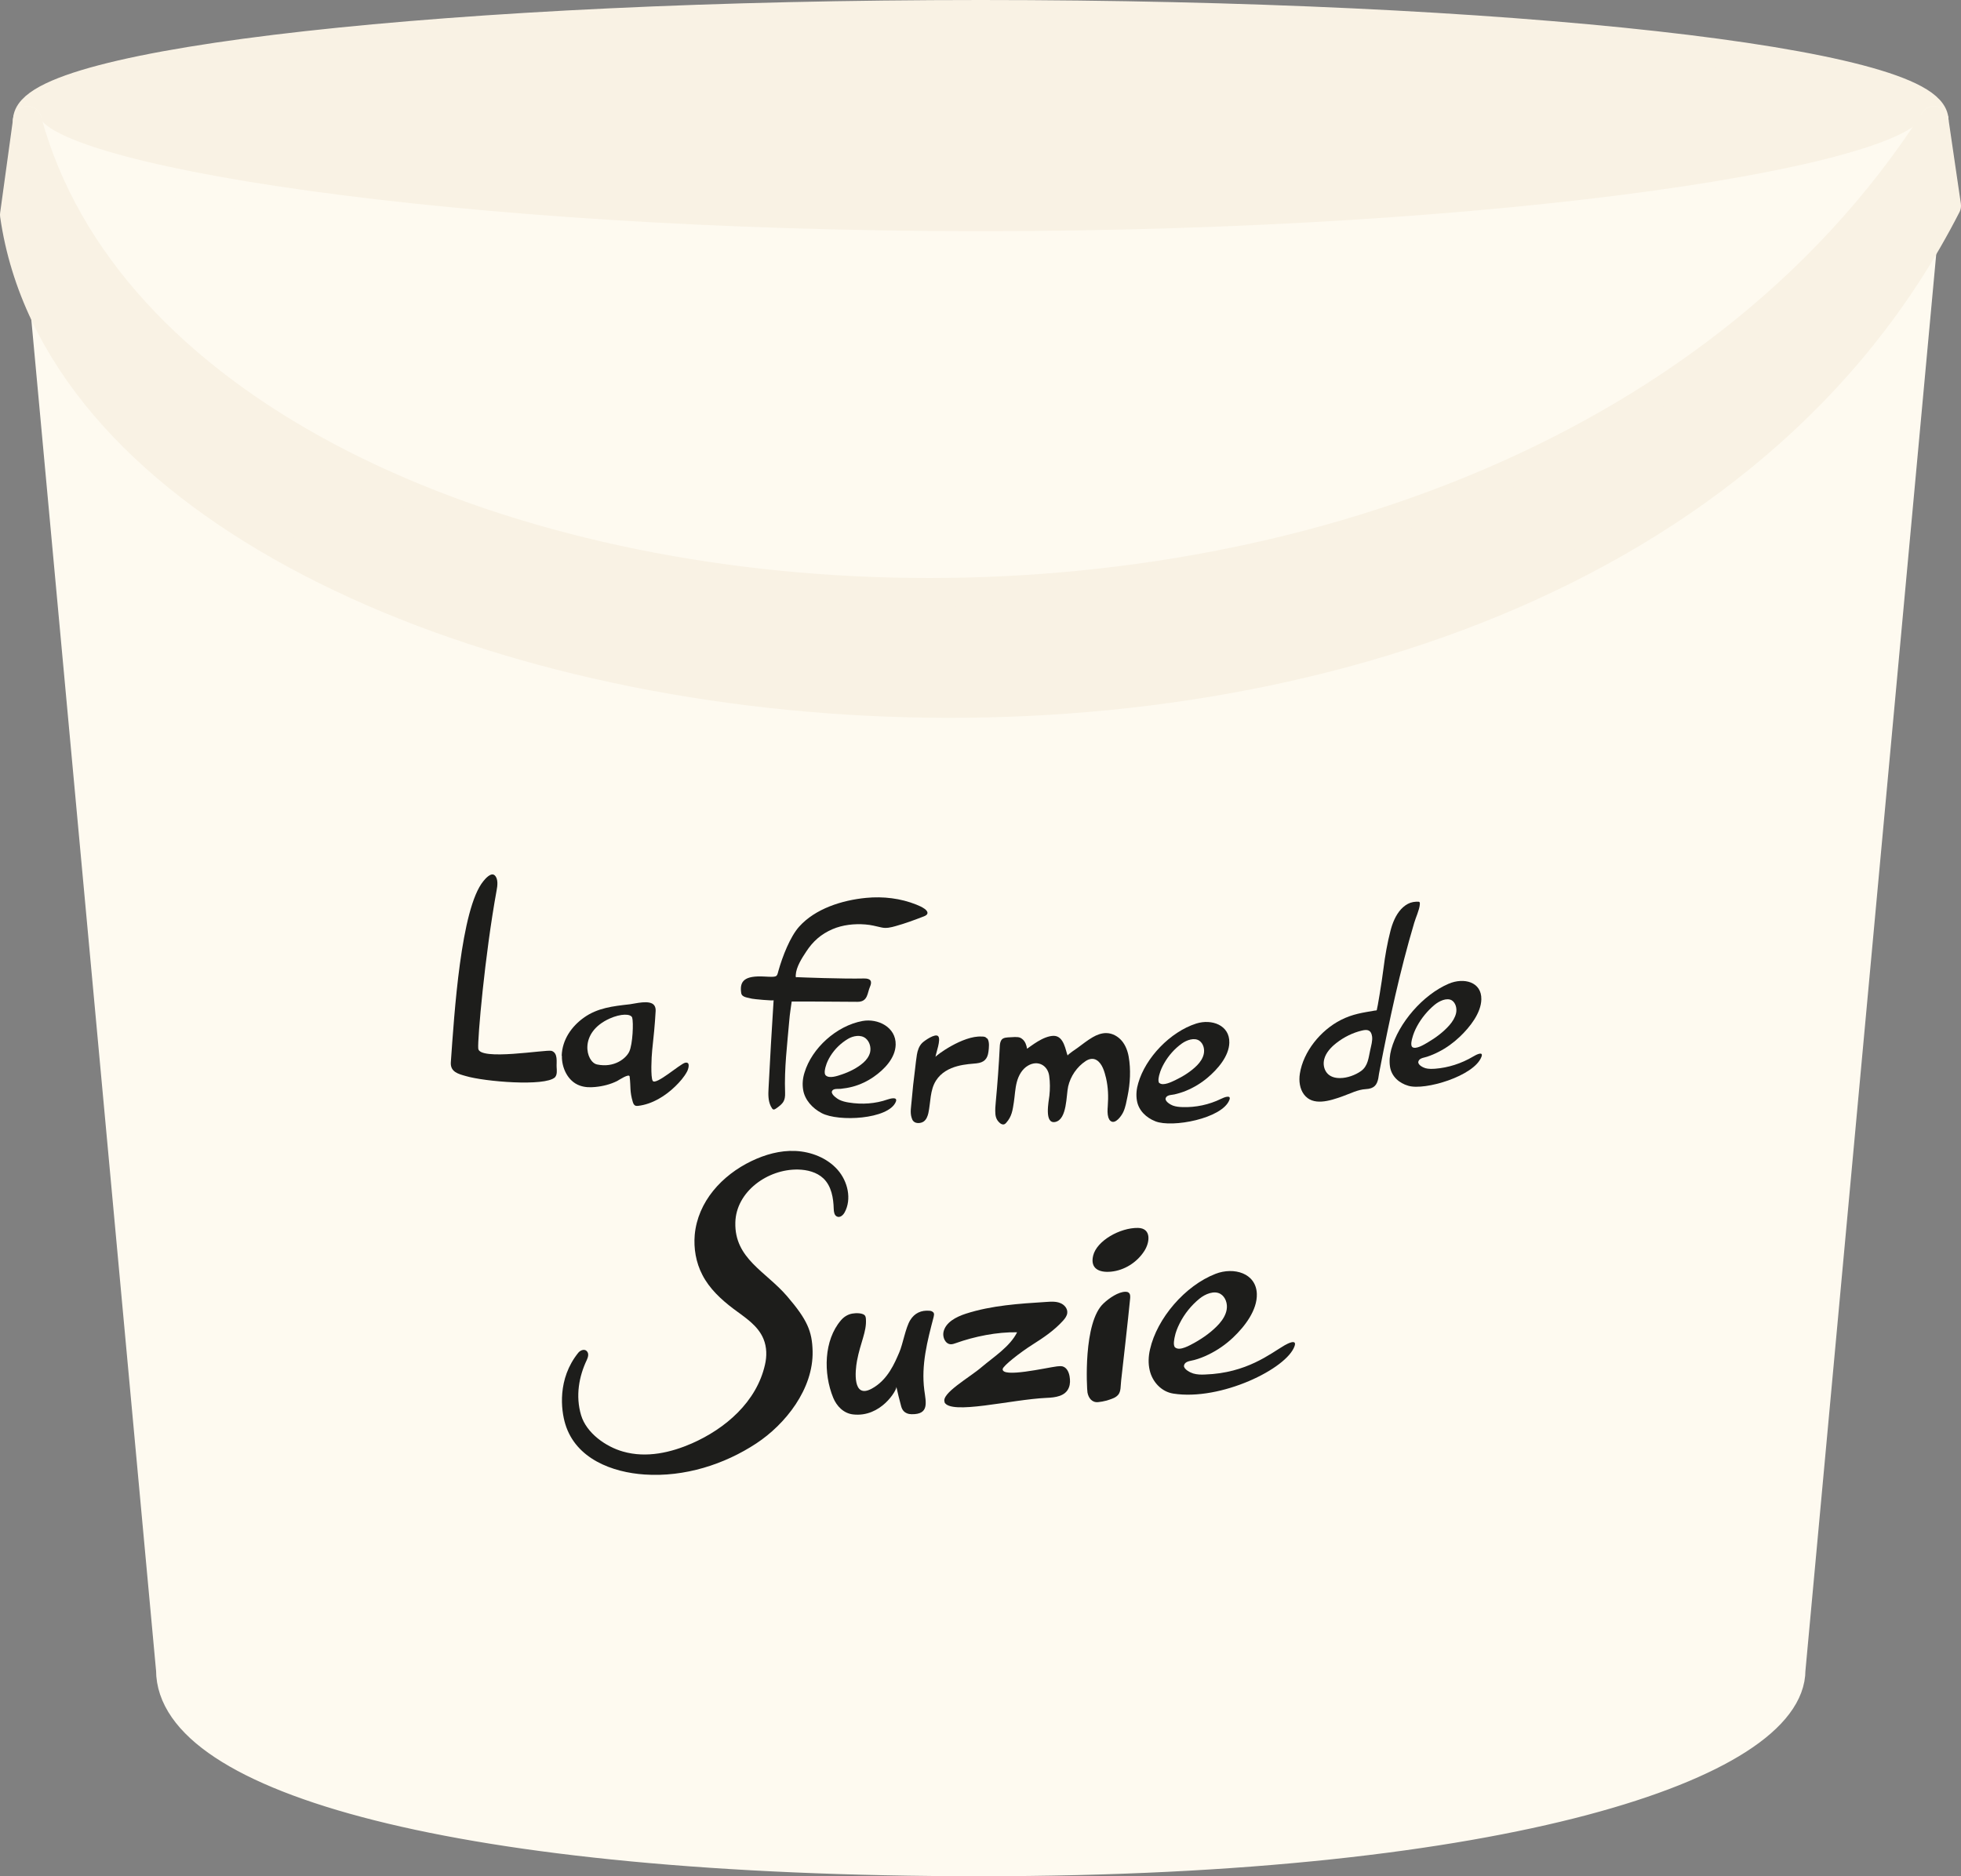
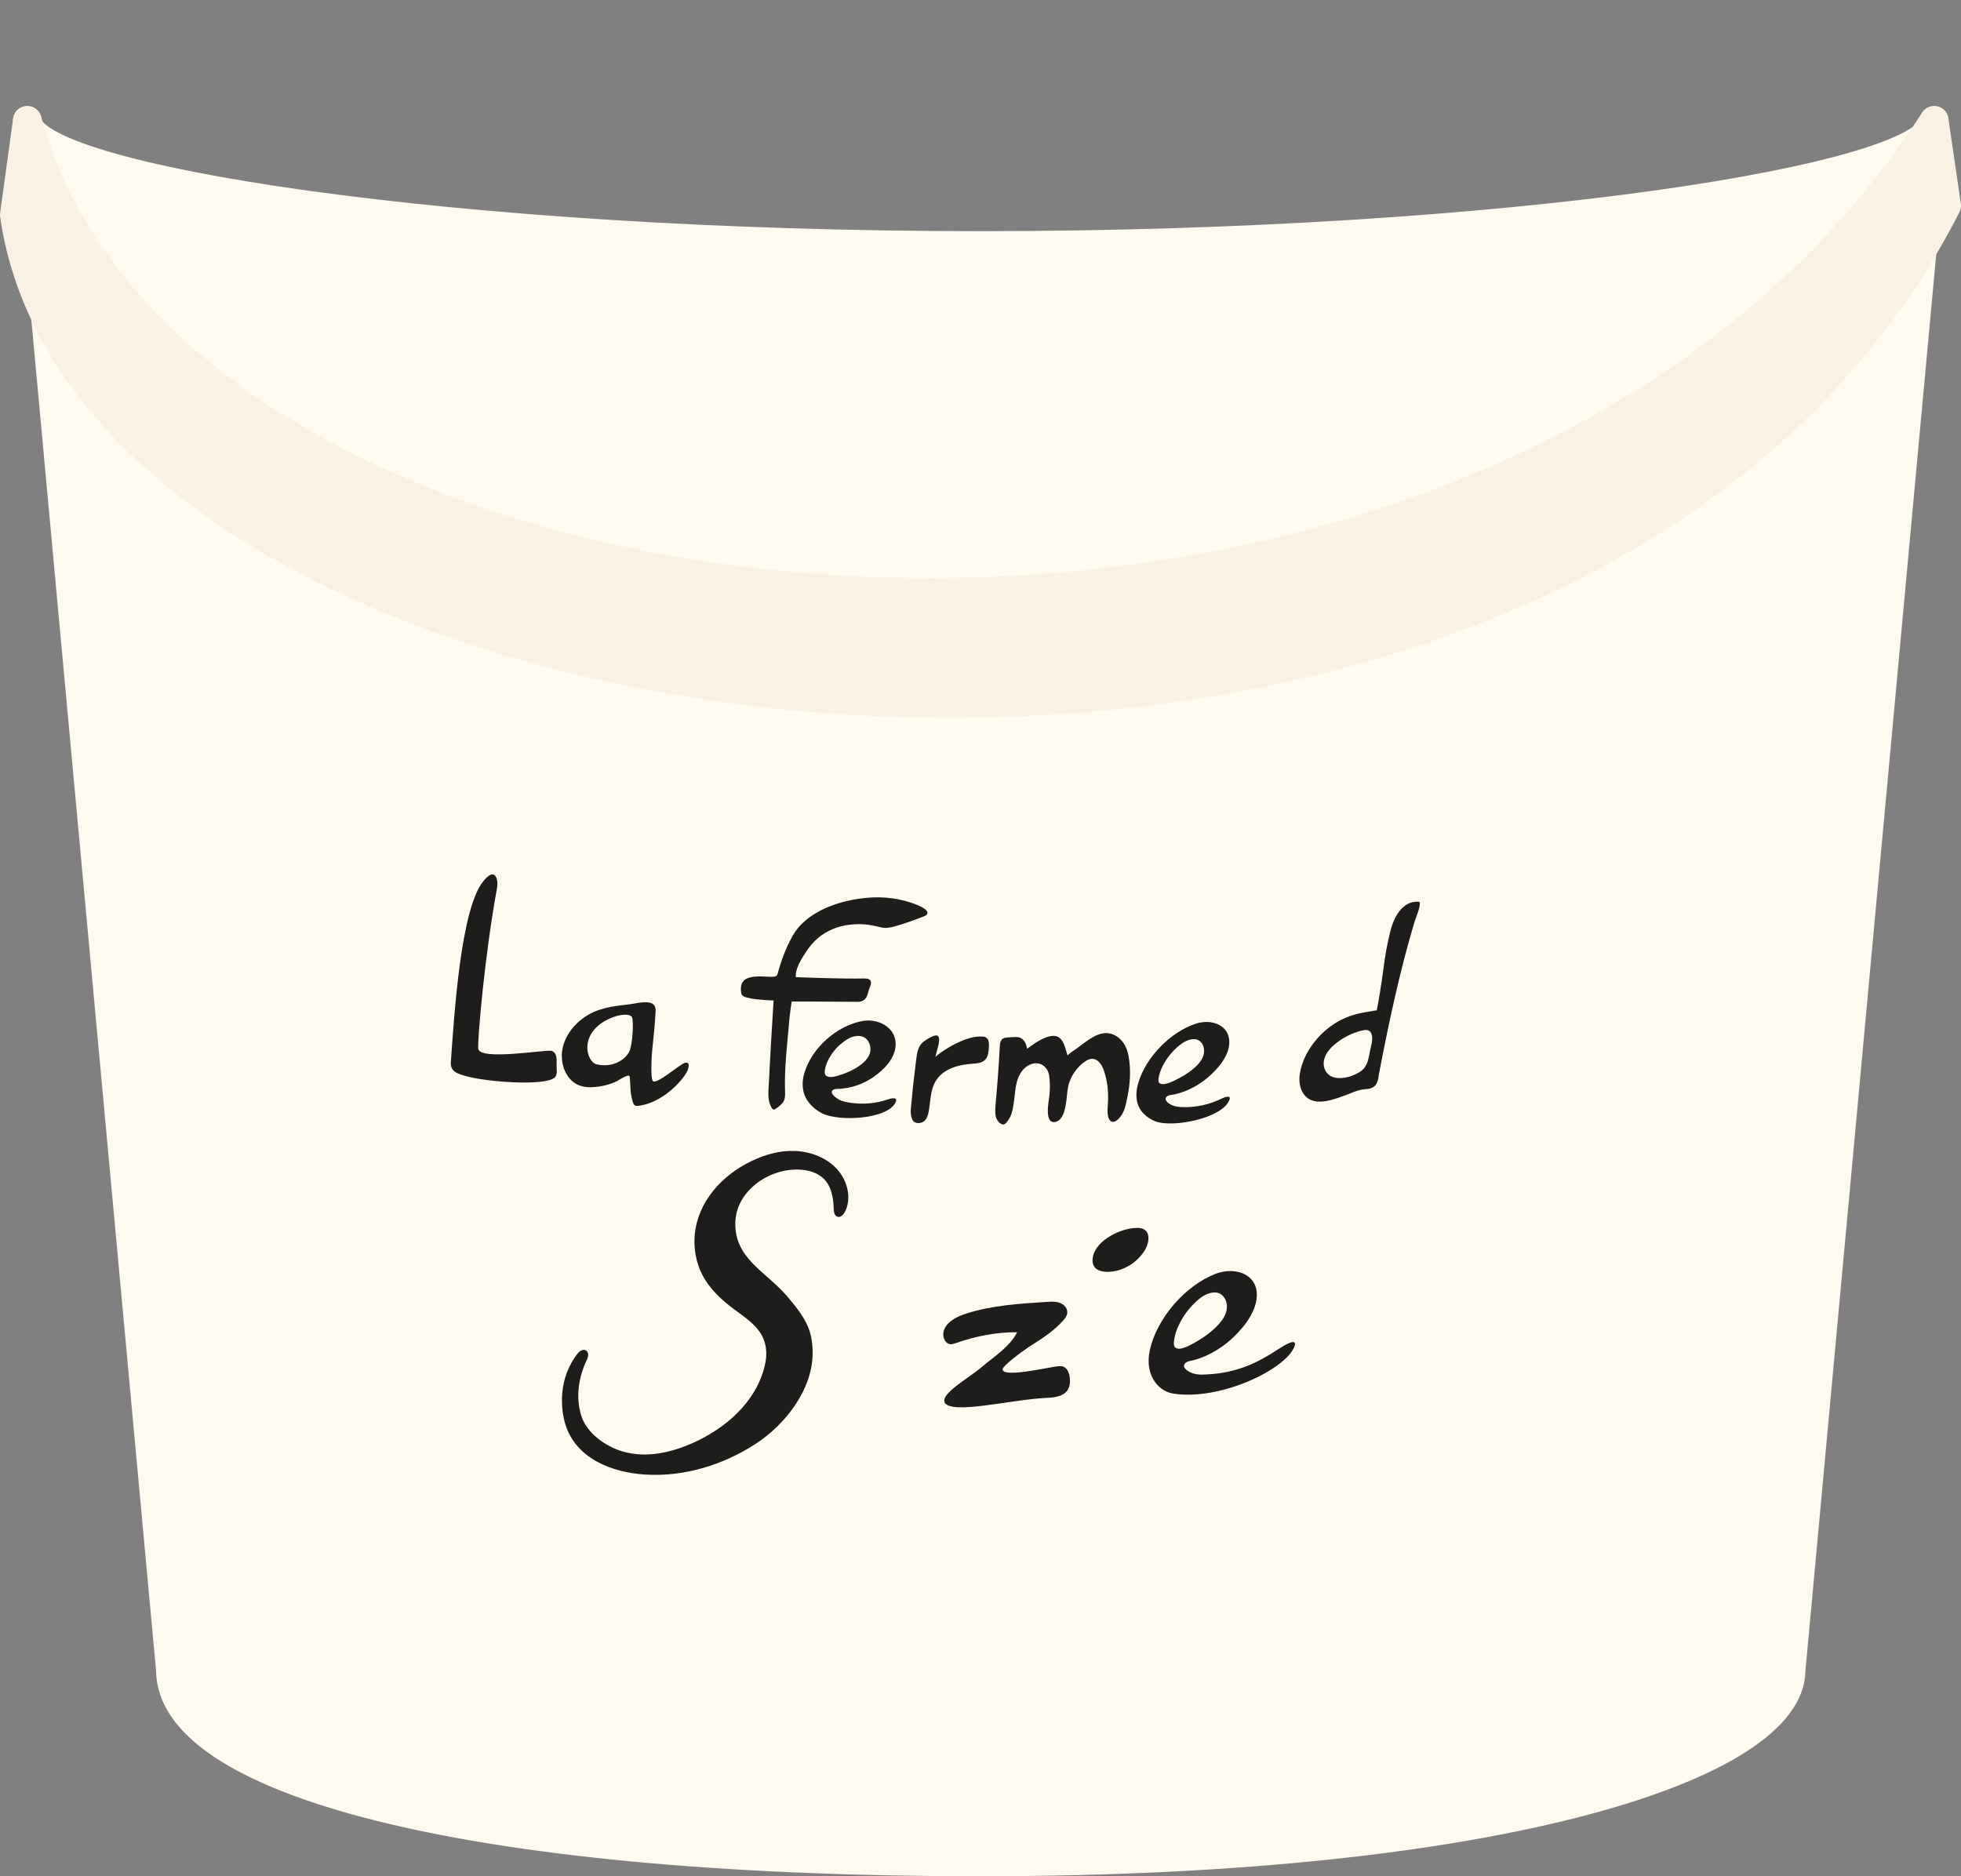
<svg xmlns="http://www.w3.org/2000/svg" id="Calque_2" data-name="Calque 2" viewBox="0 0 193.13 184.81">
  <rect x="0" y="0" width="193.13" height="184.81" fill="#808080" stroke="none" />
  <defs>
    <style>
      .cls-1 {
        fill: #1d1d1b;
        stroke-width: 0px;
      }

      .cls-2 {
        fill: #fefaf0;
        stroke: #fefaf0;
      }

      .cls-2, .cls-3 {
        stroke-linejoin: round;
        stroke-width: 2.82px;
      }

      .cls-3 {
        fill: #f9f2e4;
        stroke: #f9f2e4;
      }
    </style>
  </defs>
  <g id="Illustration_Site" data-name="Illustration Site">
    <g>
-       <path class="cls-3" d="M190.49,11.86c0,5.77-42.03,12.32-93.9,12.32S2.69,17.63,2.69,11.86,44.73,1.41,96.59,1.41s93.9,4.68,93.9,10.45Z" />
      <path class="cls-2" d="M190.49,11.86l-14.09,152.64c0,9.24-27.94,18.9-79.81,18.9s-79.81-8.27-79.81-18.9L2.69,11.86c0,5.77,42.04,12.32,93.9,12.32s93.9-6.55,93.9-12.32Z" />
      <path class="cls-3" d="M2.69,11.86c15.18,56.05,144.26,67.64,187.8,0l1.23,8.4C154.02,94.13,9.28,76.31,1.41,21.16l1.28-9.3Z" />
      <g>
        <path class="cls-1" d="M54.69,106.08s-.03.03-.04.04c-.98.92-6.95.42-8.78-.13-.75-.21-1.53-.41-1.47-1.35.34-4.78.98-15.13,3.2-17.84.19-.24.77-.92,1.13-.57.36.35.26,1.05.18,1.47-1.17,6.42-1.89,14.68-1.81,15.58.09,1.24,6.67.08,7.22.23.66.22.47,1.11.5,1.6.02.32.06.72-.13.96M55.32,103.99c.05-1.6.99-2.9,2.18-3.75,1.34-.96,2.85-1.13,4.54-1.32.48-.05,2.01-.49,2.41.13.11.17.13.36.12.55-.07,1.3-.2,2.58-.34,3.86-.07.64-.16,2.66.05,3,.3.49,2.71-1.68,3.2-1.78.56-.12.3.65.19.86-.29.55-.73,1.04-1.16,1.46-.96.94-2.27,1.77-3.68,1.93-.1.01-.2.01-.29-.04-.12-.07-.18-.22-.22-.35-.32-1.08-.18-1.42-.31-2.5-.04-.34-1.09.37-1.23.44-.66.33-1.41.52-2.17.59-.5.05-1.01.04-1.51-.14-1.21-.43-1.79-1.8-1.76-2.92M62.27,100.25c-.14-.42-1.13-.41-2.21.07-3.12,1.39-2.35,4.3-1.26,4.53,1.7.36,2.86-.6,3.17-1.26.35-.74.43-2.91.29-3.34" />
        <path class="cls-1" d="M78.46,96.25c.39.02,4.53.18,6.64.13.68-.01.81.3.58.82-.27.6-.19,1.49-1.24,1.48-1.58-.02-3.15-.01-4.72-.03-.53,0-1.05,0-1.75,0-.08.6-.19,1.24-.24,1.89-.2,2.35-.5,4.7-.41,7.09.03.81-.21,1.07-.82,1.51-.32.23-.39.21-.59-.18-.27-.55-.25-1.18-.22-1.74.14-2.82.32-5.88.5-8.7,0,.08-2.01-.11-2.14-.15-.42-.12-.98-.12-1.05-.55-.18-1.18.31-1.74,2.29-1.63,1.28.07,1.21.04,1.37-.55.4-1.43,1.16-3.38,2.05-4.37,1.58-1.76,4.2-2.6,6.6-2.83,1.66-.16,3.39.04,4.95.67.28.11.56.24.8.41.15.11.31.27.28.44-.03.17-.22.25-.37.31-.91.35-1.82.69-2.76.95-.46.13-.93.25-1.42.13-.52-.12-1.02-.25-1.56-.29-1.09-.09-2.25.04-3.23.46-1.14.49-1.94,1.2-2.61,2.23-.41.62-.98,1.5-1.02,2.29,0,.05-.03.23.06.23" />
        <path class="cls-1" d="M97.2,102.29c-.06-.07-.13-.13-.22-.16-.1-.03-.2-.03-.3-.03-1.86-.11-4.53,1.88-4.55,2.01.05-.4.56-1.7.27-2.04-.28-.32-1.36.44-1.58.66-.31.31-.45.74-.52,1.16-.08.47-.12.95-.18,1.42-.14,1.05-.25,2.1-.34,3.15-.04.53-.17,1.11,0,1.63.04.14.09.27.2.37.25.24.74.19,1,0,.26-.19.38-.52.45-.82.23-1.05.15-2.26.75-3.2,1.02-1.61,3.22-1.61,3.99-1.7.74-.08,1.09-.42,1.18-1.16.04-.33.13-.98-.12-1.3" />
        <path class="cls-1" d="M101.15,103.3c.35-.22,1.58-1.26,2.62-1.27,1.04,0,1.18,1.51,1.38,1.95-.04-.09.9-.71.98-.77.48-.35.96-.74,1.48-1.04.41-.24.88-.42,1.36-.41.6.01,1.14.33,1.51.76.37.44.58,1,.68,1.57.22,1.25.15,2.62-.11,3.88-.11.52-.19,1.06-.42,1.56-.17.37-.78,1.25-1.25.89-.11-.08-.17-.21-.22-.34-.11-.36-.09-.75-.06-1.13.07-.95.04-1.84-.17-2.76-.15-.61-.36-1.42-.93-1.77-.34-.21-.73-.13-1.07.09-.88.58-1.5,1.51-1.73,2.5-.2.84-.09,3.24-1.26,3.5-1.13.25-.65-2.06-.59-2.59.07-.65.07-1.31-.02-1.95-.14-1.02-1.1-1.58-2.08-1.01-.59.34-.94.98-1.11,1.63-.17.65-.19,1.32-.29,1.98-.12.78-.2,1.41-.75,2.02-.05.06-.11.12-.19.15-.12.05-.26,0-.37-.07-.34-.26-.48-.57-.51-.96-.03-.39,0-.79.04-1.18.17-1.8.3-3.59.39-5.39.01-.23.03-.47.14-.66.17-.31.6-.29.91-.31.71-.05.9-.03,1.15.16.32.24.44.65.49.97" />
        <path class="cls-1" d="M139.83,88.93s.01.09,0,.17c-.05.55-.39,1.25-.55,1.8-1.42,4.77-2.45,9.61-3.38,14.4-.06.31-.12.62-.16.93-.13.62-.39,1.01-1.24,1.05-.77.04-1.52.44-2.26.7-1.3.47-2.95.99-3.82-.18-.41-.55-.52-1.32-.4-2.06.34-2.15,2.03-4.25,4.03-5.27,1.18-.6,2.15-.72,3.36-.93.02,0,.16,0,.18-.04.06-.15.49-2.7.67-4.15.14-1.16.38-2.5.68-3.66.19-.74.5-1.54,1.05-2.14.26-.28.58-.51.92-.63.18-.06.36-.09.54-.1.23,0,.34-.03.37.08M131.98,106.19c.71,0,1.51-.3,2.06-.69.7-.5.74-1.33.91-2.08.09-.43.24-.91.18-1.33-.09-.62-.43-.72-1-.58-.89.21-1.77.64-2.52,1.23-.54.42-1.03.96-1.19,1.58-.13.49-.03,1,.26,1.36.3.37.78.52,1.31.51" />
        <path class="cls-1" d="M114.79,108.22c-.02.31.51.6.72.68.3.11.63.14.96.15,1.28.04,2.6-.23,3.8-.82.26-.13,1.04-.45.8.13-.72,1.82-5.63,2.75-7.28,2.09-.92-.36-1.66-1.08-1.82-2.04-.1-.56-.04-1.16.13-1.72.72-2.51,3.15-5.05,5.71-5.87,1.52-.48,3.3.15,3.26,1.88-.03,1.33-1.13,2.6-2.15,3.46-.63.53-1.34.96-2.09,1.27-.38.16-.78.28-1.17.37-.23.05-.63.04-.8.26-.04.05-.06.11-.07.16M114.19,106.68c.36.31,1.21-.12,1.57-.29.75-.36,1.54-.85,2.13-1.45.31-.31.57-.7.66-1.11.11-.47-.03-1.03-.42-1.31-.49-.35-1.25-.08-1.74.27-.71.51-1.3,1.18-1.73,1.93-.2.35-.37.72-.47,1.1-.02.06-.21.69,0,.88" />
-         <path class="cls-1" d="M139.68,104.61c-.02.31.5.55.71.61.3.08.62.07.95.05,1.27-.1,2.57-.5,3.76-1.21.26-.16,1.03-.56.8.04-.71,1.89-5.57,3.34-7.2,2.85-.91-.26-1.64-.91-1.8-1.85-.09-.55-.04-1.15.12-1.74.71-2.59,3.12-5.38,5.65-6.46,1.5-.64,3.26-.19,3.22,1.54-.03,1.34-1.11,2.72-2.12,3.68-.62.59-1.32,1.1-2.07,1.48-.38.2-.77.36-1.16.49-.23.08-.62.11-.79.34-.04.06-.06.12-.07.17M139.08,103.13c.35.28,1.19-.25,1.55-.46.75-.44,1.52-1.01,2.11-1.68.31-.35.56-.76.66-1.18.11-.48-.04-1.03-.41-1.27-.49-.3-1.24.05-1.72.45-.7.59-1.29,1.31-1.72,2.11-.2.37-.36.76-.46,1.15-.02.06-.21.71,0,.88" />
        <path class="cls-1" d="M81.92,107.54c-.02.31.51.67.72.78.3.15.63.23.96.28,1.29.21,2.61.12,3.81-.3.27-.09,1.04-.31.81.24-.73,1.72-5.65,1.98-7.3,1.1-.92-.48-1.66-1.31-1.82-2.28-.1-.58-.04-1.16.13-1.7.72-2.41,3.15-4.62,5.71-5.09,1.52-.28,3.31.61,3.27,2.33-.03,1.33-1.13,2.45-2.15,3.16-.63.44-1.34.78-2.09.98-.38.1-.78.17-1.18.21-.23.02-.63-.04-.8.15-.04.05-.06.1-.07.15M81.32,105.92c.35.36,1.21.04,1.57-.08.75-.25,1.54-.64,2.13-1.16.31-.27.57-.62.67-1.02.11-.46-.03-1.04-.42-1.37-.5-.42-1.26-.25-1.74.03-.71.42-1.31,1-1.74,1.69-.2.32-.37.67-.47,1.04-.02.06-.21.66,0,.88" />
        <path class="cls-1" d="M57.71,133.02s.04.03.06.05c.26.23.15.61.02.89-.76,1.59-1.13,3.53-.56,5.44.53,1.77,2.45,3.11,4.13,3.58,2.34.67,4.75.08,6.77-.8,3.3-1.45,6.38-4.08,7.21-7.76.19-.82.19-1.72-.15-2.54-.56-1.34-1.81-2.1-2.94-2.95-1.22-.92-2.38-1.99-3.08-3.36-.64-1.23-.86-2.62-.75-3.93.3-3.28,2.68-5.88,5.6-7.28,1.32-.63,2.79-1.06,4.32-.99,1.53.07,3.11.68,4.14,1.84,1.03,1.16,1.41,2.91.71,4.2-.15.28-.45.56-.76.42-.27-.12-.31-.48-.32-.76-.03-1.06-.22-2.23-1.01-2.99-.66-.63-1.61-.86-2.5-.88-3-.06-6.11,2.18-6.18,5.22-.09,3.55,2.98,4.8,5.09,7.25,2.01,2.34,2.47,3.47,2.52,5.41.09,3.74-2.69,7.22-5.55,9.1-3.13,2.06-7.06,3.33-11,3.06-3.15-.21-6.77-1.53-7.81-4.98-.41-1.35-.8-4.43,1.28-7.01.17-.21.51-.38.76-.23" />
        <path class="cls-1" d="M93.04,138.12c-.41-.85,2.46-2.44,3.65-3.47,1.17-.99,2.78-2.01,3.48-3.42-1.97-.04-4.2.41-6.04,1.07-.16.06-.32.11-.49.11-.54-.02-.83-.69-.72-1.21.21-.96,1.25-1.49,2.2-1.8,2.54-.82,5.26-.99,7.94-1.16.45-.03.92-.06,1.33.1.42.15.77.55.72.99-.03.28-.21.53-.4.74-.88.98-1.94,1.69-3.03,2.38-1.2.76-2.89,2.08-2.93,2.4-.1.9,4.3-.13,5.34-.26.19-.02.38-.04.56,0,.42.12.62.57.69.99.06.36.07.74-.07,1.09-.33.87-1.37.99-2.18,1.02-3.55.16-9.47,1.72-10.08.42" />
-         <path class="cls-1" d="M91.92,129.26s.02.03.03.05c.07.12.03.27,0,.41-.62,2.37-1.24,4.72-.92,7.2.16,1.22.51,2.41-1.25,2.38-.31,0-.62-.11-.82-.35-.14-.17-.2-.38-.25-.59-.16-.58-.3-1.17-.43-1.76.07.3-1.52,3.04-4.27,2.72-.94-.11-1.61-.82-1.95-1.64-.99-2.42-.92-5.67.76-7.63.28-.33.66-.58,1.11-.66.31-.06,1.11-.1,1.29.25.04.09.06.2.06.3.08,1.24-.54,2.29-.88,4.11-.18.98-.46,3.76,1.44,2.74,1.6-.86,2.28-2.55,2.73-3.59.35-.81.61-2.4,1.07-3.16.43-.7,1.08-1,1.91-.93.14.01.28.06.36.16" />
-         <path class="cls-1" d="M110.12,137.39c-.1.12-.24.23-.44.32-.49.21-1,.35-1.53.4-.61.06-.95-.41-1.05-.95-.06-.35-.45-6.93,1.6-8.79.52-.49,1.45-1.14,2.16-1.13.11,0,.22.02.3.09.17.13.16.38.14.59-.17,1.8-.78,7.16-.88,8.04-.07.57,0,1.08-.31,1.45" />
        <path class="cls-1" d="M107.66,123.68c.35-1.46,2.64-2.76,4.42-2.73,1.32.03,1.18,1.4.62,2.27-.72,1.13-1.98,1.92-3.29,2.04-1.16.11-2.06-.3-1.75-1.58" />
        <path class="cls-1" d="M116.6,134.53c0,.37.65.68.92.76.37.11.77.12,1.16.1,4.12-.14,6.43-2.06,7.84-2.88.31-.18,1.22-.64.98.07-.75,2.24-7.28,5.42-11.94,4.69-1.18-.18-2.07-1.16-2.33-2.29-.16-.67-.13-1.38.03-2.07.69-3.05,3.44-6.27,6.46-7.44,1.79-.69,3.99-.08,4.06,1.98.05,1.59-1.17,3.19-2.34,4.3-.72.68-1.54,1.25-2.43,1.68-.45.22-.91.4-1.39.53-.28.08-.75.1-.94.37-.05.07-.07.13-.07.2M115.76,132.74c.45.35,1.44-.24,1.87-.47.88-.49,1.79-1.14,2.46-1.9.35-.4.64-.88.72-1.38.1-.57-.11-1.23-.6-1.53-.62-.38-1.52,0-2.08.46-.82.67-1.49,1.51-1.95,2.43-.22.44-.4.88-.49,1.35-.01.07-.21.84.06,1.04" />
      </g>
    </g>
  </g>
</svg>